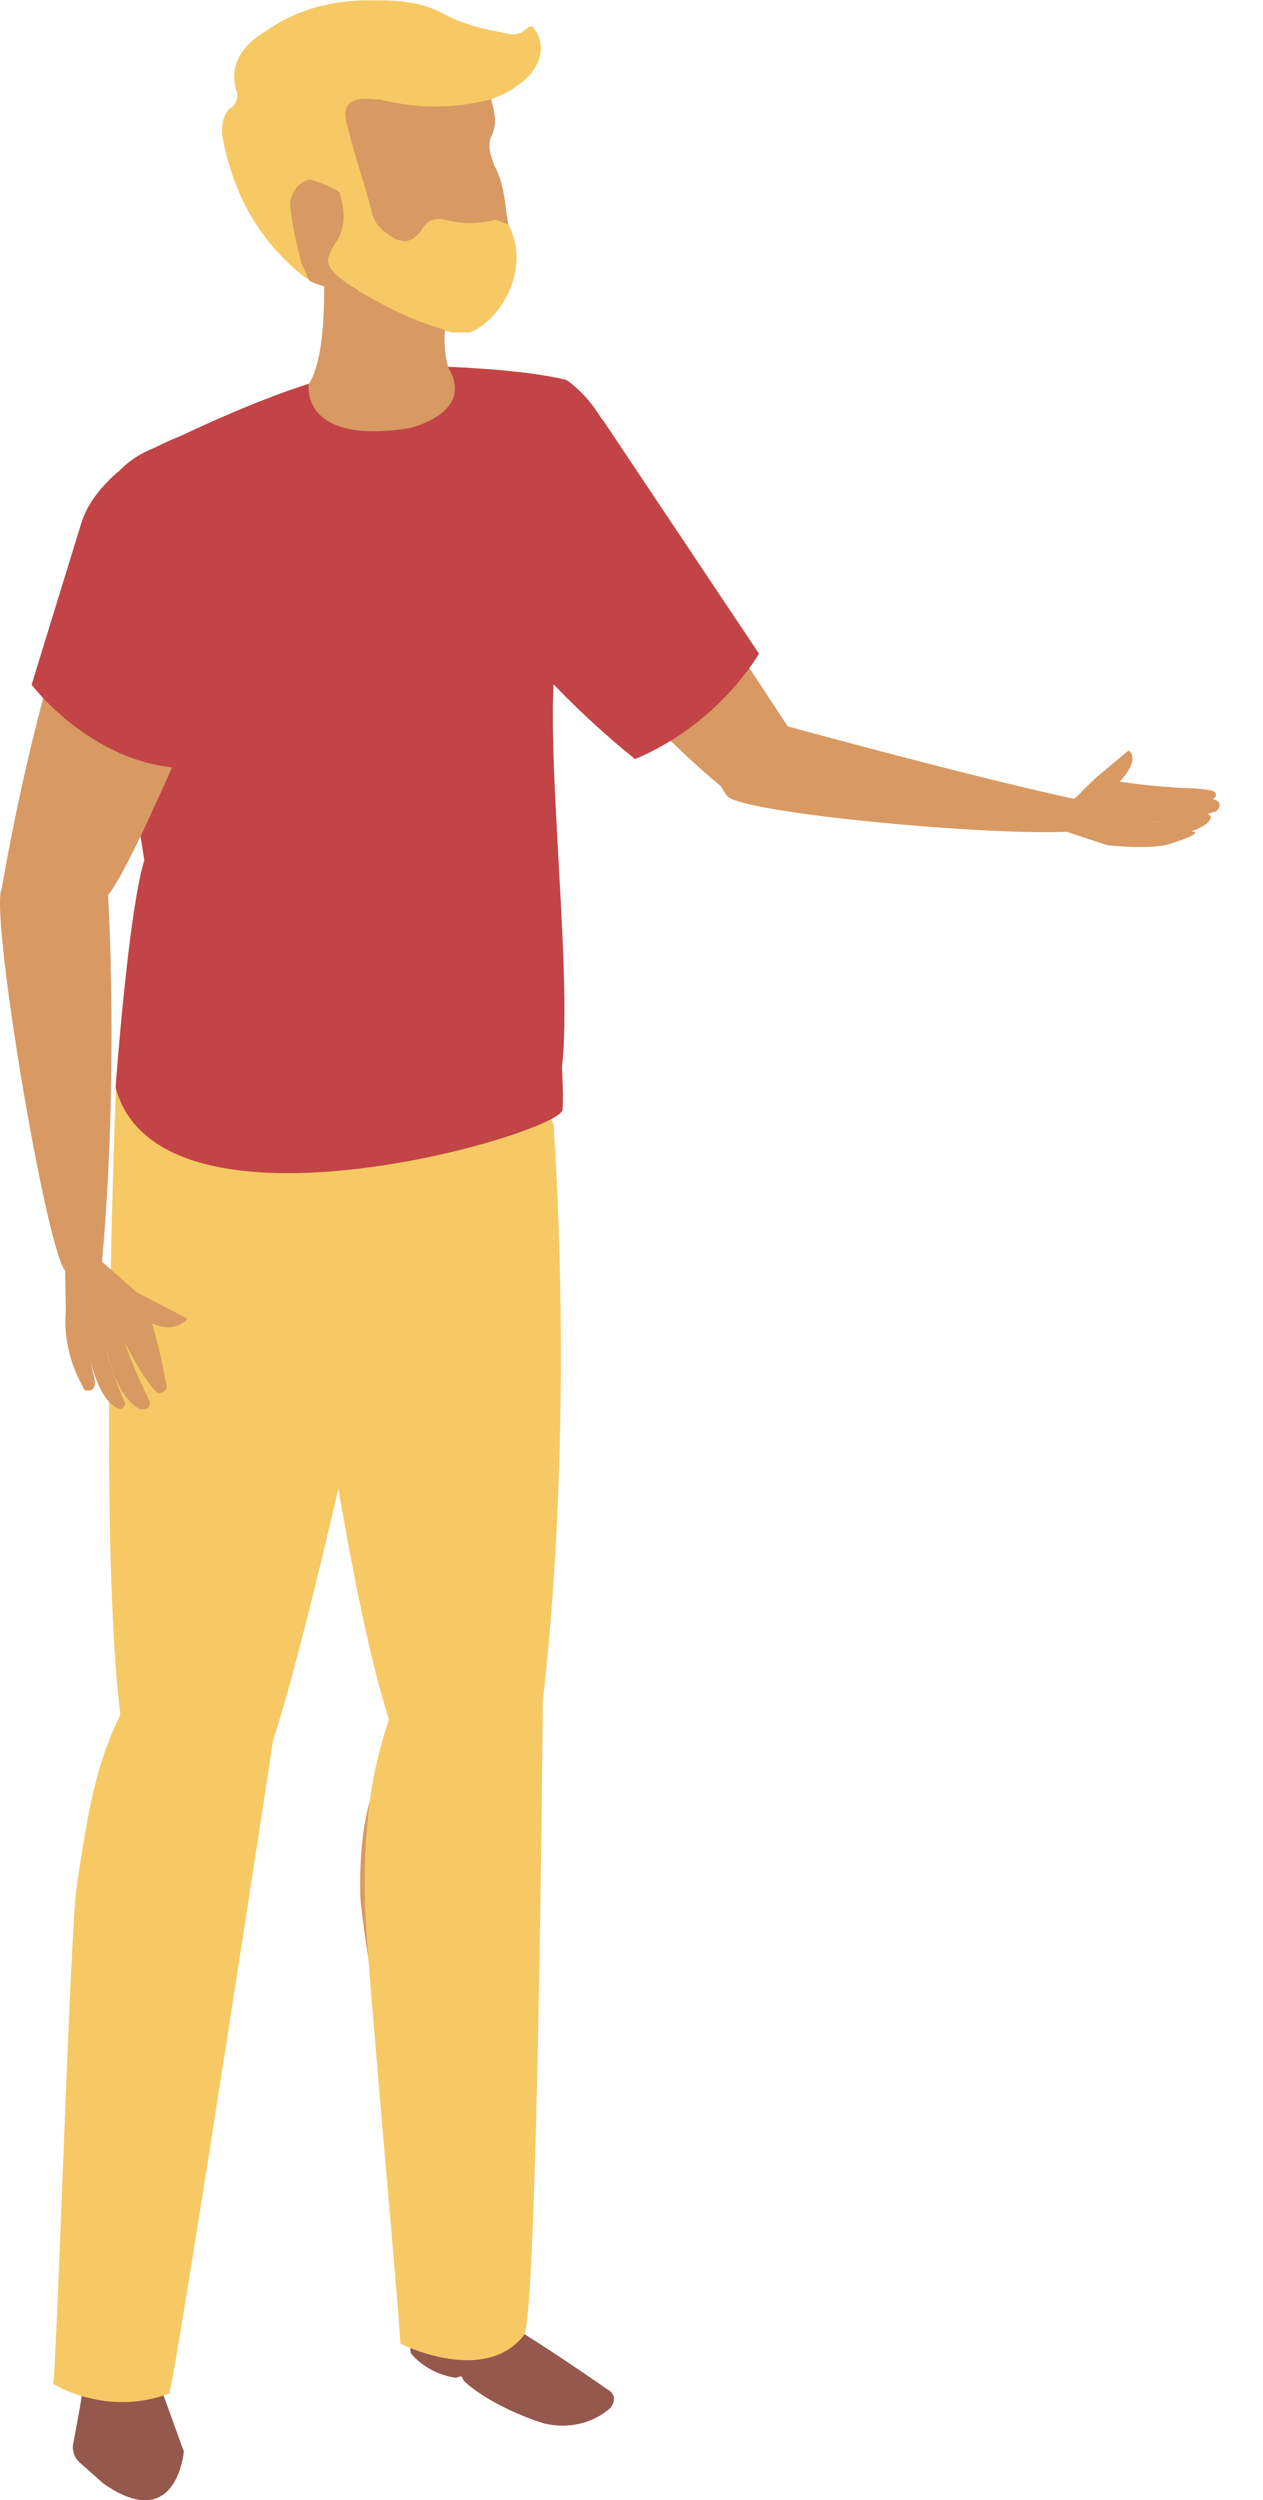
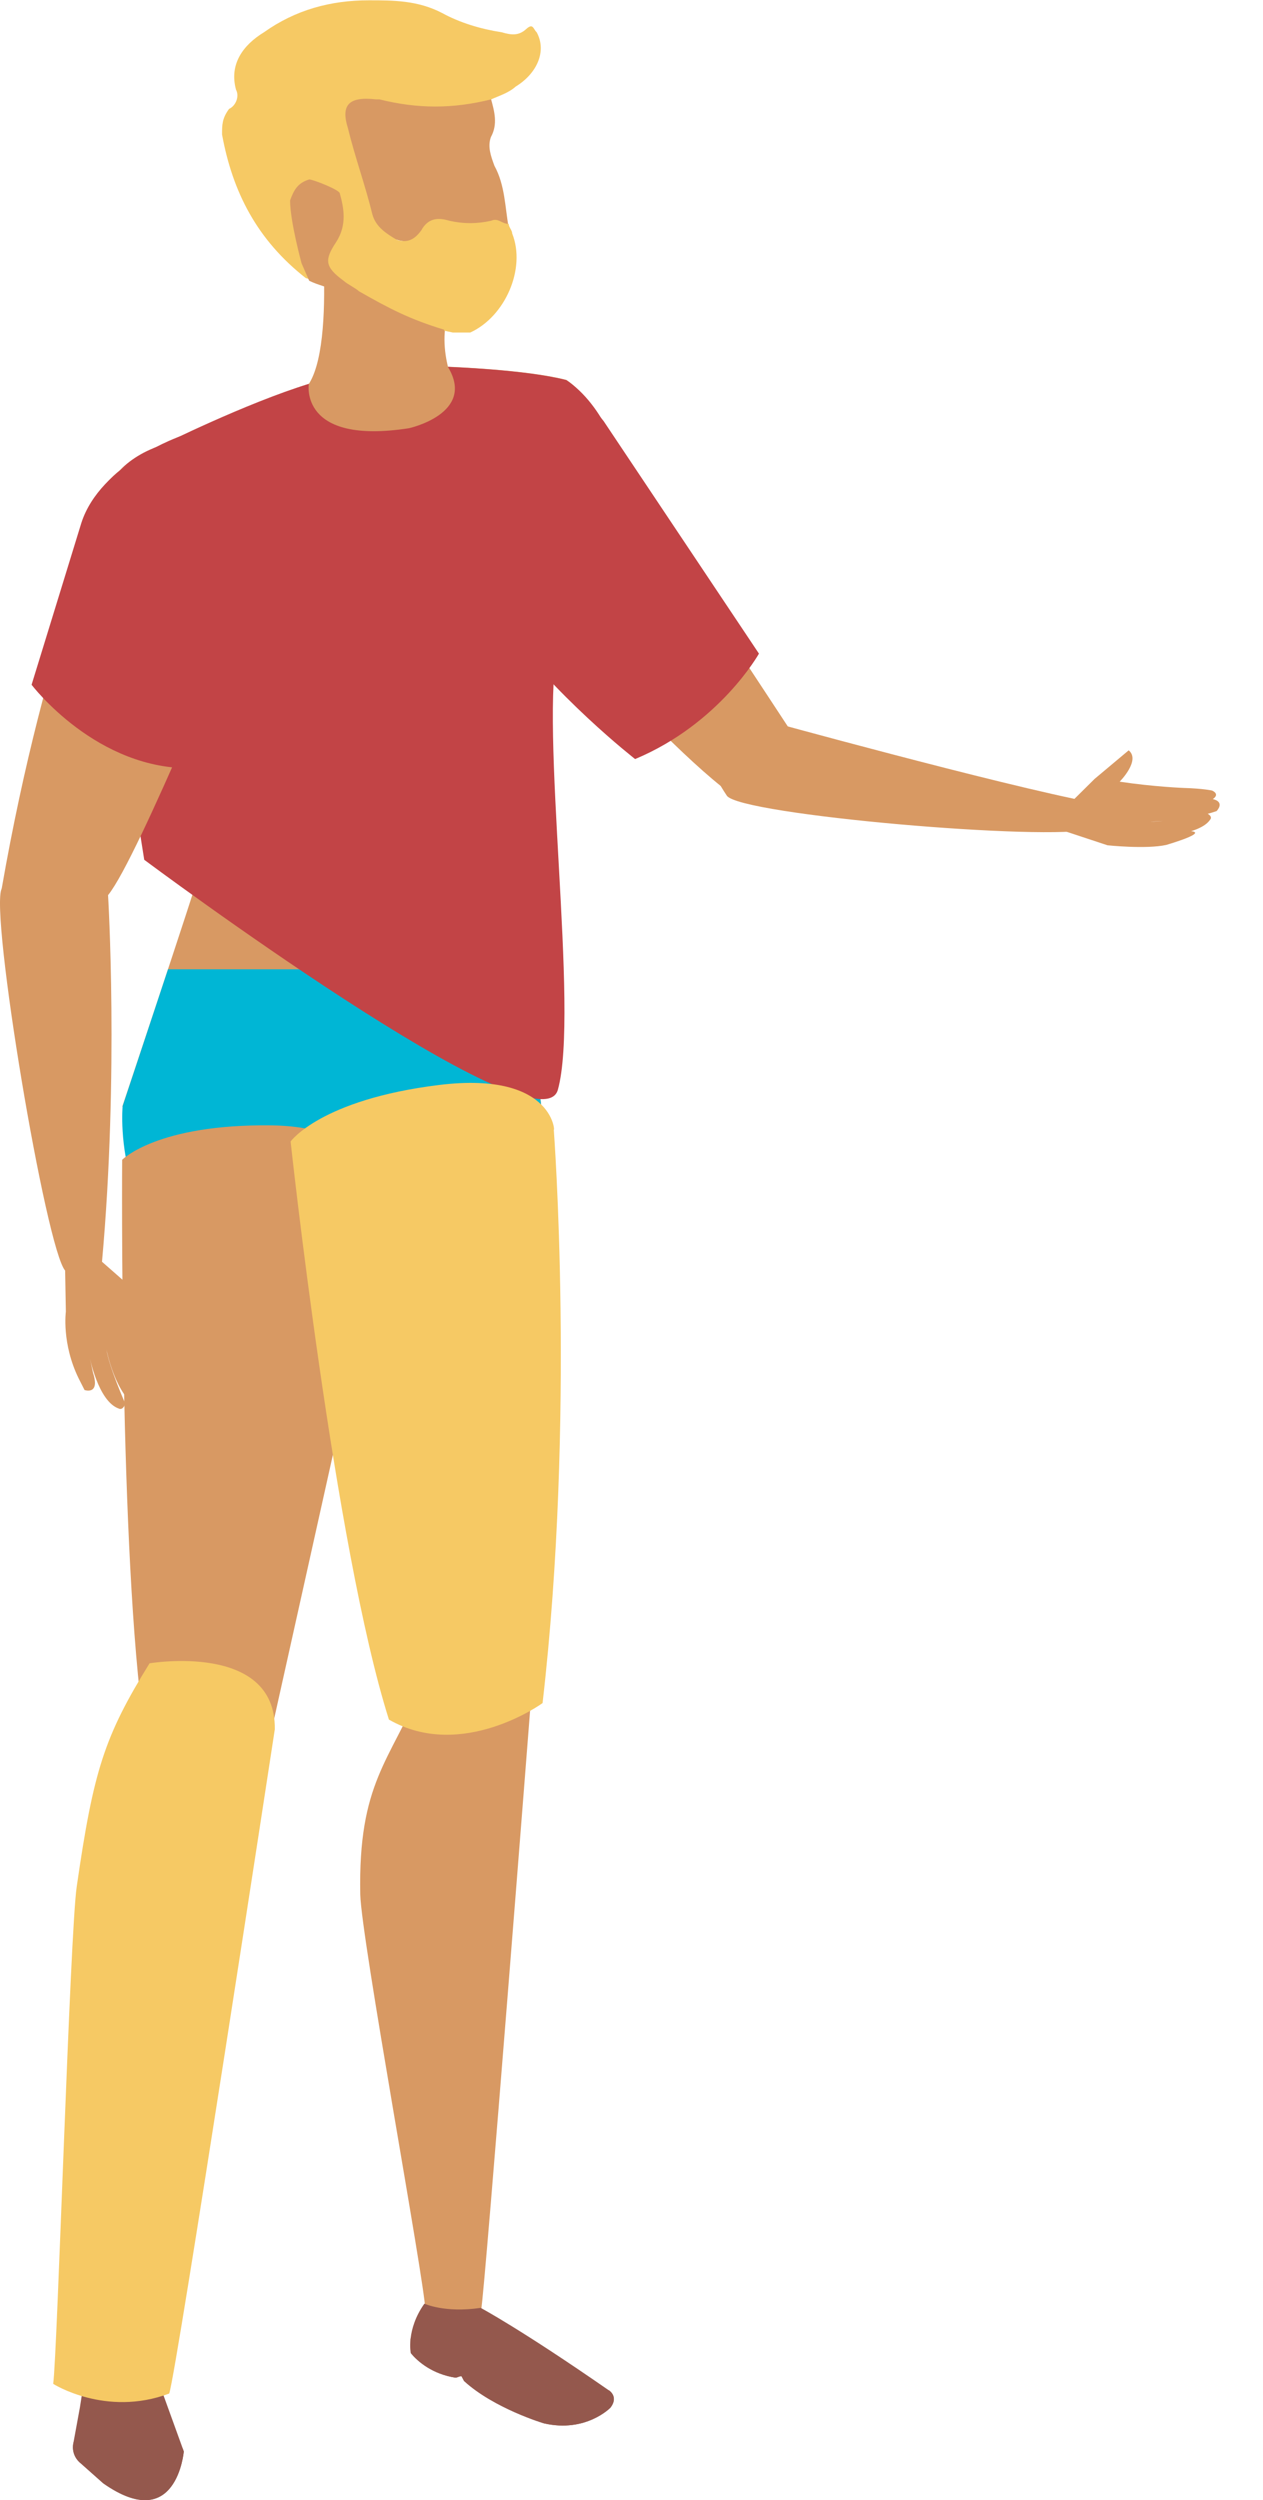
<svg xmlns="http://www.w3.org/2000/svg" width="275" height="544" fill="none">
  <path d="M88.011 373.334c19.608 19.692 27.43-1.153 27.43-1.153l2.432-121.082c.264 1.777.898-12.2-23.89-9.174-24.735 3.026-30.971 11.767-30.971 11.767s13.583 83.62 24.999 119.642Z" fill="#D89963" />
  <path d="M115.546 370.642s-9.936 127.518-10.782 131.985c0 0-12.103 2.449-12.156-.096-.159-6.1-13.953-80.738-14.165-90.344-.476-24.302 6.448-28.913 13.319-45.243.053 0 23.837-15.994 23.784 3.698ZM44.617 186.167c-3.488 11.335-17.97 54.562-17.97 54.562 51.742 56.242 90.748 7.012 91.223 1.921.634-6.148-6.923-29.586-8.298-54.898.053-.048-14.058-19.788-64.955-1.585Z" fill="#D89963" />
  <path d="M117.608 256.669c2.431-15.178-2.643-30.451-5.233-45.773H36.585c-4.862 14.697-9.883 29.779-9.883 29.779s-3.224 34.725 29.227 38.904c0 .048 56.552 8.933 61.679-22.91Z" fill="#00B6D5" />
  <path d="M31.407 375.979c16.226 22.141 27.272 2.545 27.272 2.545l26.268-117.96c-.053 1.825-.793-15.37-25.792-15.706-24.946-.336-32.557 7.493-32.557 7.493s-.634 86.501 4.81 123.628Z" fill="#D89963" />
-   <path d="M59.052 377.03s-26.056 134.386-27.589 138.661c0 0-12.367.768-11.998-1.729.846-6.052-1.374-90.776 0-100.286 3.541-24.11 7.188-28.241 16.648-43.514.053 0 26.215-12.632 22.938 6.868Z" fill="#D89963" />
  <path d="m32.673 513.104 7.346 20.268s-1.533 18.155-17.547 6.916l-4.757-4.226c-2.431-1.873-1.744-4.467-1.744-4.467l1.427-7.781 1.691-10.758c0 .048 10.042-6.148 13.583.048Z" fill="#94584D" />
  <path d="m22.472 537.736-4.757-4.227c-.951-.72-1.427-1.585-1.639-2.305l-.106.432s-.687 2.593 1.744 4.467l4.757 4.226c16.014 11.239 17.547-6.916 17.547-6.916l-.264-.769c-.951 4.275-4.44 14.073-17.283 5.092Z" fill="#94584D" />
  <path d="M69.515 44.522s4.545 38.52-5.127 41.401l34.566-1.873s-5.444-11.623.898-20.22L69.515 44.522Z" fill="#D89963" />
  <path d="M123.316 82.662c7.717 5.091 8.562 17.339 5.814 24.975-3.171 8.742-4.387 19.933-7.558 32.612-4.281 17.195-7.188 30.403-11.945 47.453-3.964 14.121-66.329 2.738-66.329 2.738L20.941 121.038s-3.858-18.107 14.217-24.159c0 0 19.027-9.318 32.98-13.64 12.315-3.794 16.754-4.131 29.386-3.458 0 .048 16.913.576 25.792 2.882Z" fill="#D89963" />
-   <path d="M31.935 226.943s-13.266 19.452 0 41.305c13.266 21.806 53.804 13.881 53.91-14.409.106-27.905-27.853-38.567-53.91-26.896Z" fill="#40C4E0" />
  <path d="M97.524 79.825s16.913.576 25.792 2.882c7.717 5.091 13.932 18.157 11.184 25.793-3.171 8.742-9.757 19.114-12.928 31.794-4.281 17.195 4.651 79.777-.106 96.828-3.964 14.12-90.06-50.047-90.06-50.047L20.941 121.034s-3.858-18.107 14.217-24.158c0 0 18.181-9.078 32.081-13.352 0 0-2.167 13.352 21.775 9.654.053 0 14.693-3.218 8.509-13.352Z" fill="#C24446" />
  <path d="M57.145 122.718c-5.708 10.519-26.849 63.687-33.614 72.044-1.797 2.258-19.238 12.44-23.149-1.488C10.001 138.136 24.535 106.628 24.535 106.628s16.966-12.872 30.549-.96c-.053.048 6.078 9.75 2.061 17.05Z" fill="#D89963" />
  <path d="M59.576 113.305c1.85 10.086-5.602 19.692-16.754 21.373-11.099 1.681-21.669-5.091-23.519-15.226-1.85-10.086 5.602-19.692 16.754-21.373 11.099-1.681 21.617 5.139 23.519 15.226Z" fill="#D89963" />
  <path d="M39.435 94.857s-17.547 6.004-21.722 18.924L6.878 148.987s14.217 18.779 35.358 18.155l20.877-42.17c.053-.048 14.112-23.727-23.678-30.115Z" fill="#C24446" />
  <path d="M23.53 194.808s2.378 38.856-1.321 79.729c0 0-3.858 6.34-7.981 1.969-4.175-4.37-16.543-78.191-13.847-83.187C7.304 180.496 23.53 194.808 23.53 194.808ZM97.461 107.52s39.476 47.535 59.617 63.612c0 0 14.402-4.161 14.502-13 0 0-28.423-43.416-46.297-69.14-.045-.024-25.903-8.132-27.822 18.528Z" fill="#D89963" />
  <path d="M165.83 156.499s51.478 14.196 72.255 18.156c0 0 4.696 4.09-.548 5.7-8.746 2.741-76.483-3.033-79.282-7.234-13.045-19.525 7.575-16.622 7.575-16.622Z" fill="#D89963" />
  <path d="M109 81.5s11.5-3.5 22.43 10.116l33.821 50.601s-8.546 15.237-26.968 22.943c.027-.041-70.415-54.323-29.283-83.66Z" fill="#C24446" />
  <path d="m256.404 180.869-5.223 1.191s9.985-.176 12.336-3.753c0 0 .652-.654-.765-1.353 0 0-8.418 1.885-12.332 1.837 0 0 8.686-.272 14.473-2.312 0 0 1.956-1.96-.823-2.612 1.685-1.144-.176-1.863-.176-1.863s-1.915-.439-6.093-.561c0 0-6.511-.241-14.01-1.365 0 0 4.632-4.65 1.96-6.819l-7.428 6.224-6.491 6.428.151 4.978 9.155 3.029s8.368.892 12.796-.075c-.073.008 12.351-3.549 2.47-2.974Z" fill="#D89963" />
  <path d="M104.662 502.149s8.615 4.563 27.8 17.867c0 0 2.378 1.345.423 3.843 0 0-5.338 5.523-14.482 3.41 0 0-10.834-3.218-17.388-9.222l-.529-1.008c-.317-.145-1.004.336-1.374.288-4.915-.769-8.139-3.458-9.672-5.332 0 0-1.057-5.091 2.96-10.758.053 0 4.387 2.065 12.262.912Z" fill="#94584D" />
  <path d="M132.567 520.066c-.053.385-.211.721-.37 1.105-1.48 2.93-5.655 4.131-8.932 4.083-3.964-.048-7.558-1.825-10.993-3.41-3.33-1.537-6.237-3.459-9.091-5.62-2.008-1.489-4.545-2.209-6.871-3.122-2.643-1.056-4.651-2.689-6.924-4.274 0 1.729.106 3.17.106 3.17 1.533 1.921 4.757 4.562 9.672 5.331.37.048 1.057-.432 1.375-.288l.528 1.008c6.554 6.004 17.389 9.222 17.389 9.222 9.143 2.113 14.481-3.41 14.481-3.41 1.691-2.21 0-3.554-.37-3.795Z" fill="#94584D" />
  <path d="M84.682 374.151c-11.892-37.608-21.405-125.79-21.405-125.79s6.554-9.125 32.346-12.295c25.898-3.17 25.21 11.479 24.947 9.606 0 0 4.757 62.534-2.431 124.876.053 0-17.547 12.728-33.456 3.603Z" fill="#F6C964" />
-   <path d="M114.068 508.105c3.013-3.842 4.123-137.556 4.123-137.556.052-20.556-27.854-11.094-27.854-11.094-7.188 17.098-11.363 29.105-10.888 54.513.159 10.038 7.558 89.623 7.716 95.963 0 0 18.234 9.221 26.902-1.826ZM26.654 376.553c-5.655-38.76-1.321-141.783-1.321-141.783s6.765-9.125 32.821-8.789c26.109.336 31.5 27.377 31.5 25.503 0 0-21.987 105.473-31.5 130.929 0 0-16.12 12.535-31.5-5.86Z" fill="#F6C964" />
  <path d="M36.846 520.786c1.585-4.515 22.991-144.521 22.991-144.521.264-19.019-27.272-14.36-27.272-14.36-9.883 15.945-12.209 23.39-15.856 48.557-1.48 9.942-4.228 101.871-5.127 108.211-.053 0 11.469 7.3 25.264 2.113Z" fill="#F6C964" />
-   <path d="M31.459 187.029c-3.541 11.335-6.29 49.566-6.29 49.566 9.514 35.782 96.773 10.038 97.301 4.899.634-6.148-2.061-35.35-3.435-60.661 0 0-36.733-11.959-87.577 6.196Z" fill="#C24446" />
  <path d="m22.213 274.538 7.558 6.628 11.046 5.763c-3.33 3.554-7.716.961-7.716.961 2.167 7.396 2.96 12.728 2.96 12.728 1.004 2.641-1.744 2.497-1.744 2.497-3.118-2.834-7.241-11.239-7.241-11.239 1.586 5.043 5.497 13.016 5.497 13.016.37 2.306-2.167 1.681-2.167 1.681-5.285-2.737-7.241-13.016-7.241-13.016.581 3.891 4.122 11.864 4.122 11.864-.581 1.585-1.427 1.056-1.427 1.056-4.545-1.585-6.395-11.479-6.395-11.479l.793 3.698c1.586 4.947-1.85 3.747-1.85 3.747l-1.268-2.498c-3.752-7.636-2.801-14.553-2.801-14.553l-.159-8.981 8.034-1.873ZM106.891 21.46c-8.445 1.393-16.122 1.393-24.568 0h-.768c-6.142-.696-7.678 1.393-6.142 6.266 1.536 6.266 3.839 12.532 5.374 18.799.768 2.785 2.303 4.178 5.374 5.57 2.303.696 3.839.696 5.374-1.392 1.536-2.785 3.839-2.785 6.142-2.089 3.071.696 6.142.696 9.213 0 1.536-.696 2.303 0 3.839.696-.768-4.178-.768-9.051-3.071-13.229-.768-2.089-1.536-4.177-.768-6.266 1.536-2.785.768-5.57 0-8.355Z" fill="#D89963" />
  <path d="M98.584 72.353h3.806c7.611-3.475 12.178-13.901 9.134-21.546 0-.695-.762-1.39-.762-2.085-1.522 0-2.283-1.39-3.805-.695-3.045.695-6.09.695-9.134 0-2.284-.695-4.567-.695-6.089 2.085-1.522 2.085-3.045 2.78-5.328 2.085-2.284-1.39-4.567-2.78-5.328-5.56-1.522-6.255-3.806-12.511-5.328-18.766-1.522-4.865 0-6.95 6.089-6.255h.761c8.373 2.085 15.985 2.085 24.358 0 1.522-.695 3.805-1.39 5.328-2.78 4.567-2.78 6.85-7.646 4.567-11.816-.761-.695-.761-2.085-2.284-.695-1.522 1.39-3.044 1.39-5.328.695-4.567-.695-9.134-2.085-12.94-4.17C90.972.068 85.644.068 80.316.068c-8.373 0-15.985 2.085-22.835 6.95-4.567 2.78-7.612 6.95-6.089 12.511.761 1.39 0 3.475-1.522 4.17-1.522 2.085-1.522 3.475-1.522 5.56 2.284 12.511 7.612 22.936 18.268 31.277 0 0 .761 0 .761.695 0-.695 0-2.085-.761-2.78-1.522-4.17 2.441 2.78 2.441 2.78h5.171l.761.695c.761.695 2.284 1.39 3.045 2.085 6.851 4.17 13.701 6.95 20.552 8.341Z" fill="#F6C964" />
  <path d="M96.693 71.731c-7.497-2.28-11.874-4.561-18.538-8.362-.833-.76-2.499-1.52-3.332-2.28-4.165-3.041-4.165-4.561-1.666-8.362 2.499-3.801 1.666-7.602.833-10.642 0-.76-5.831-3.041-6.664-3.041-2.499.76-3.332 2.28-4.165 4.561 0 4.561 2.499 13.683 2.499 13.683l1.01 2.308.656 1.493c4.679 2.28 5.831 0 4.679 9.122 0 5.321-3.119 10.642-3.119 15.963 0 7.601 5.104 3.761 13.434 4.521 7.497.76 11.094 2.577 12.76-5.024.833-3.041.053-2.538.053-5.578-.833-1.52 1.56-4.561 1.56-8.362Z" fill="#D89963" />
</svg>